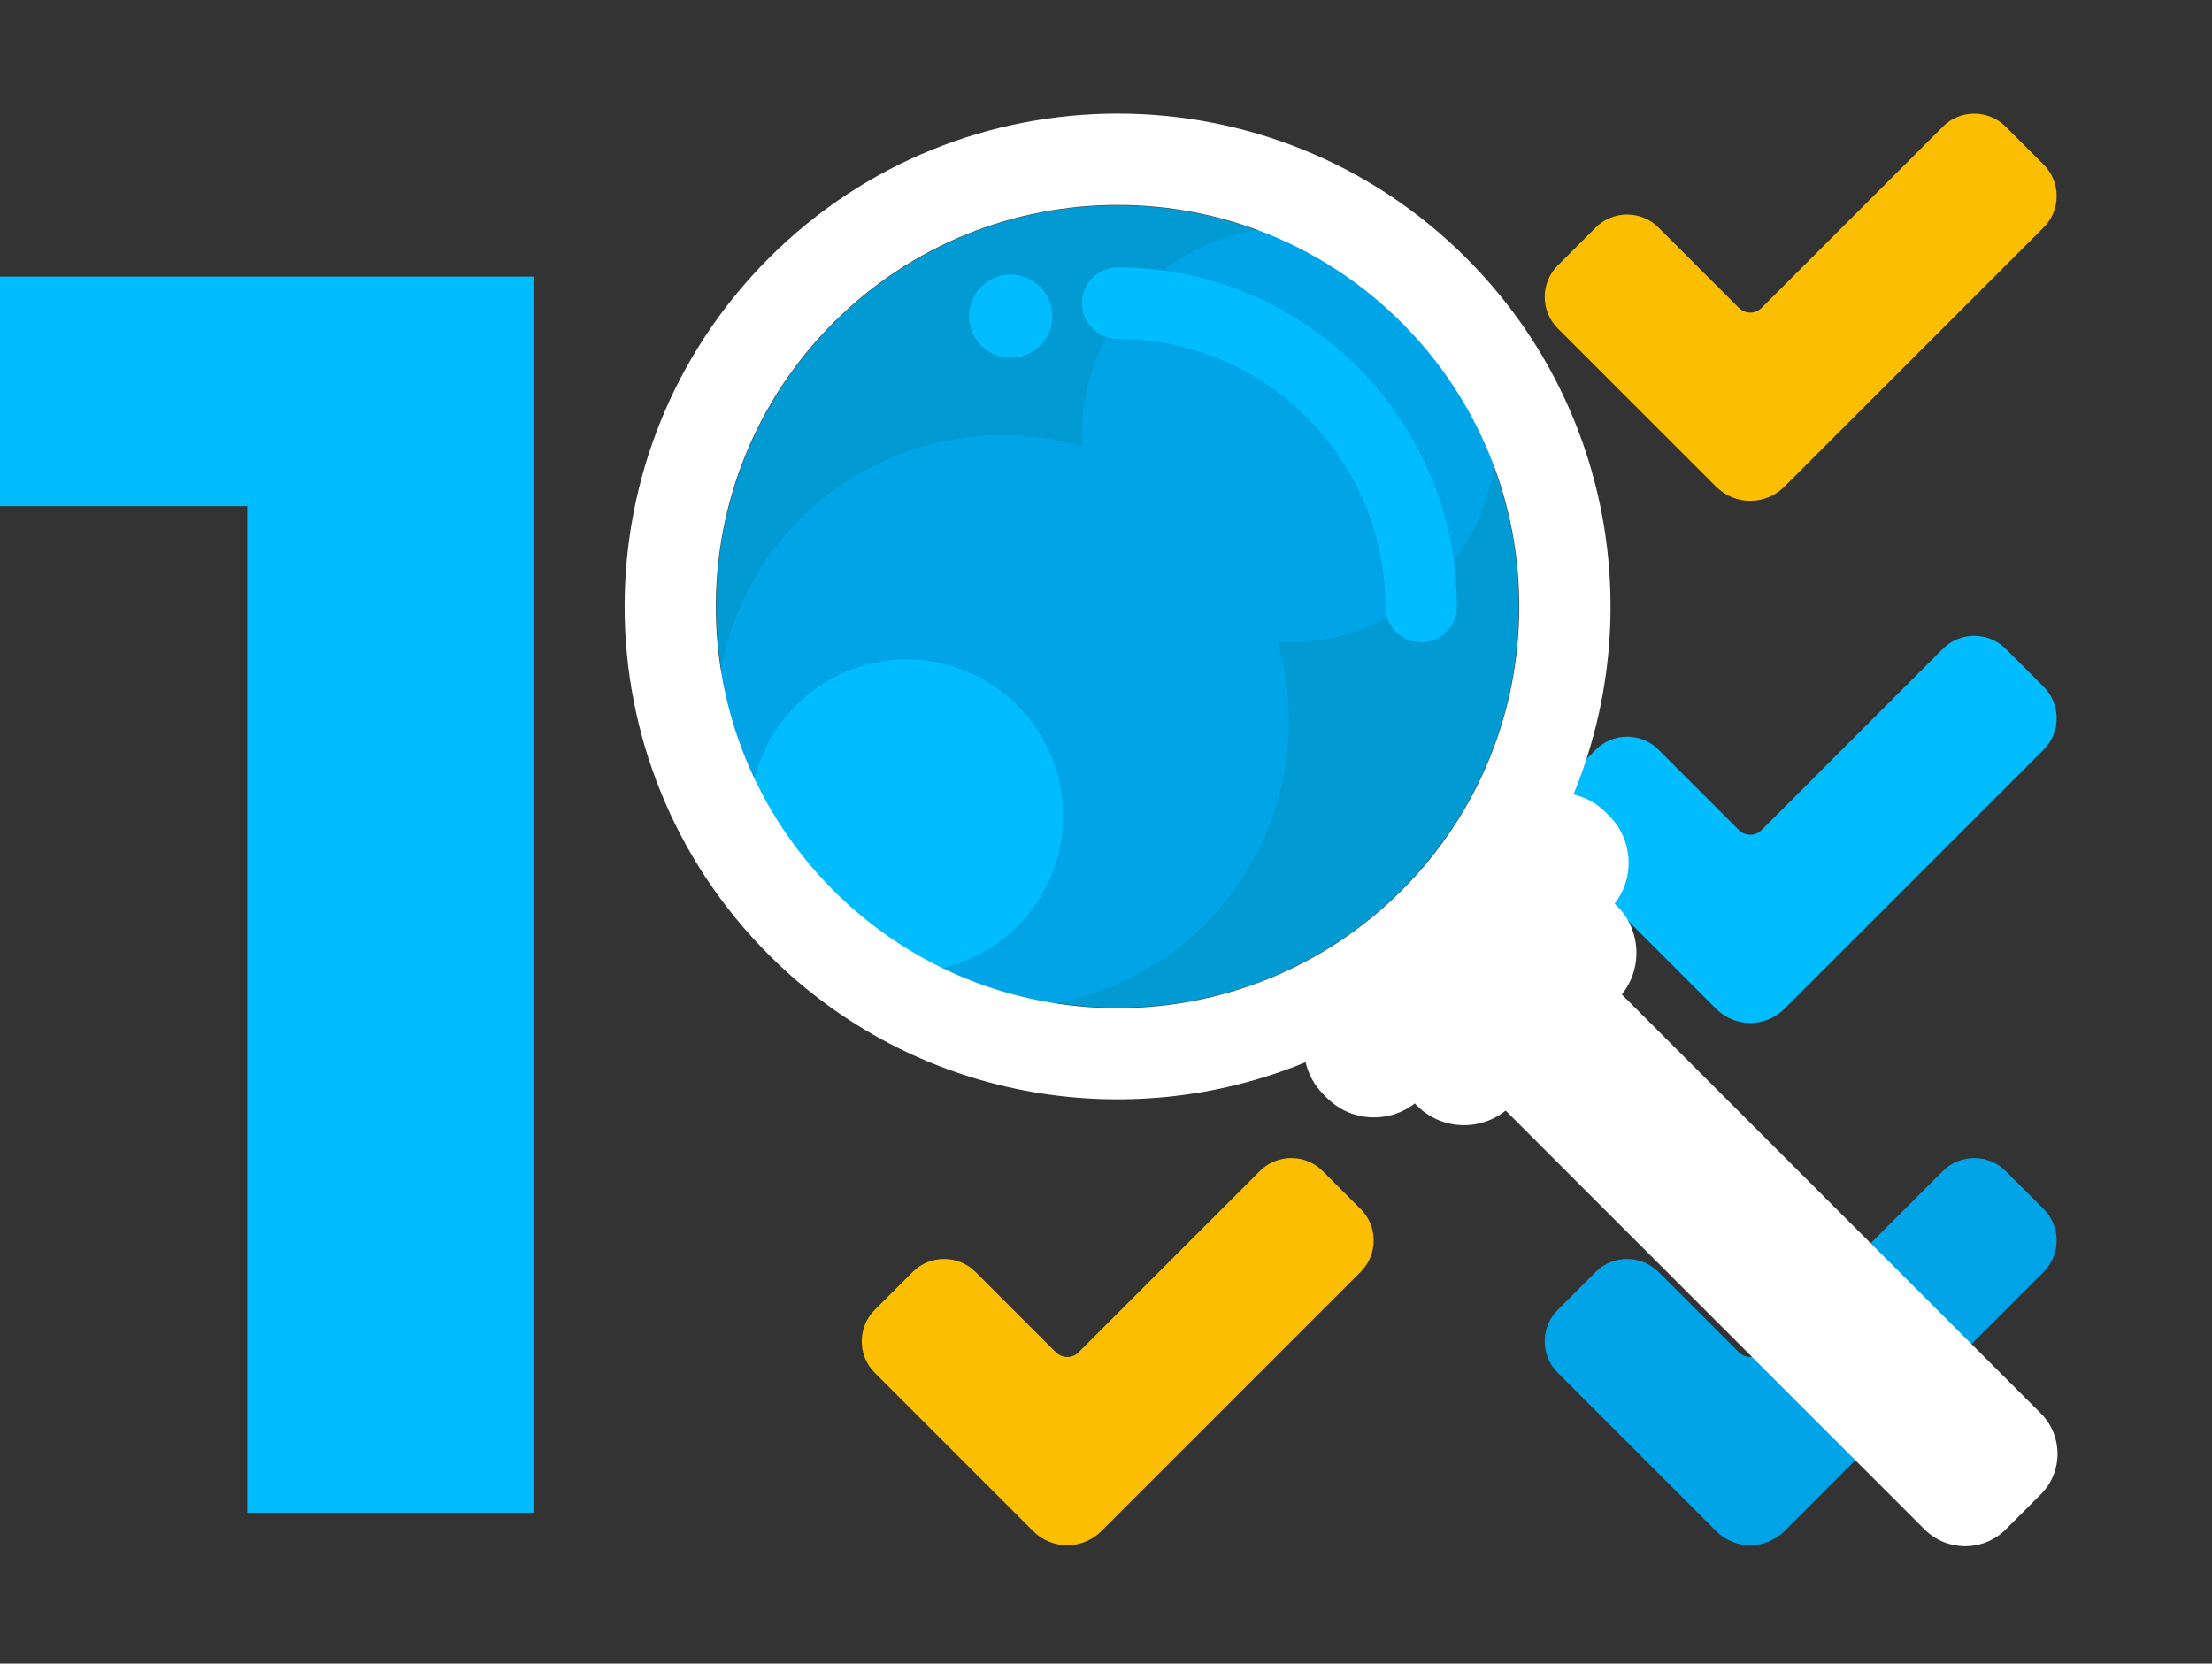
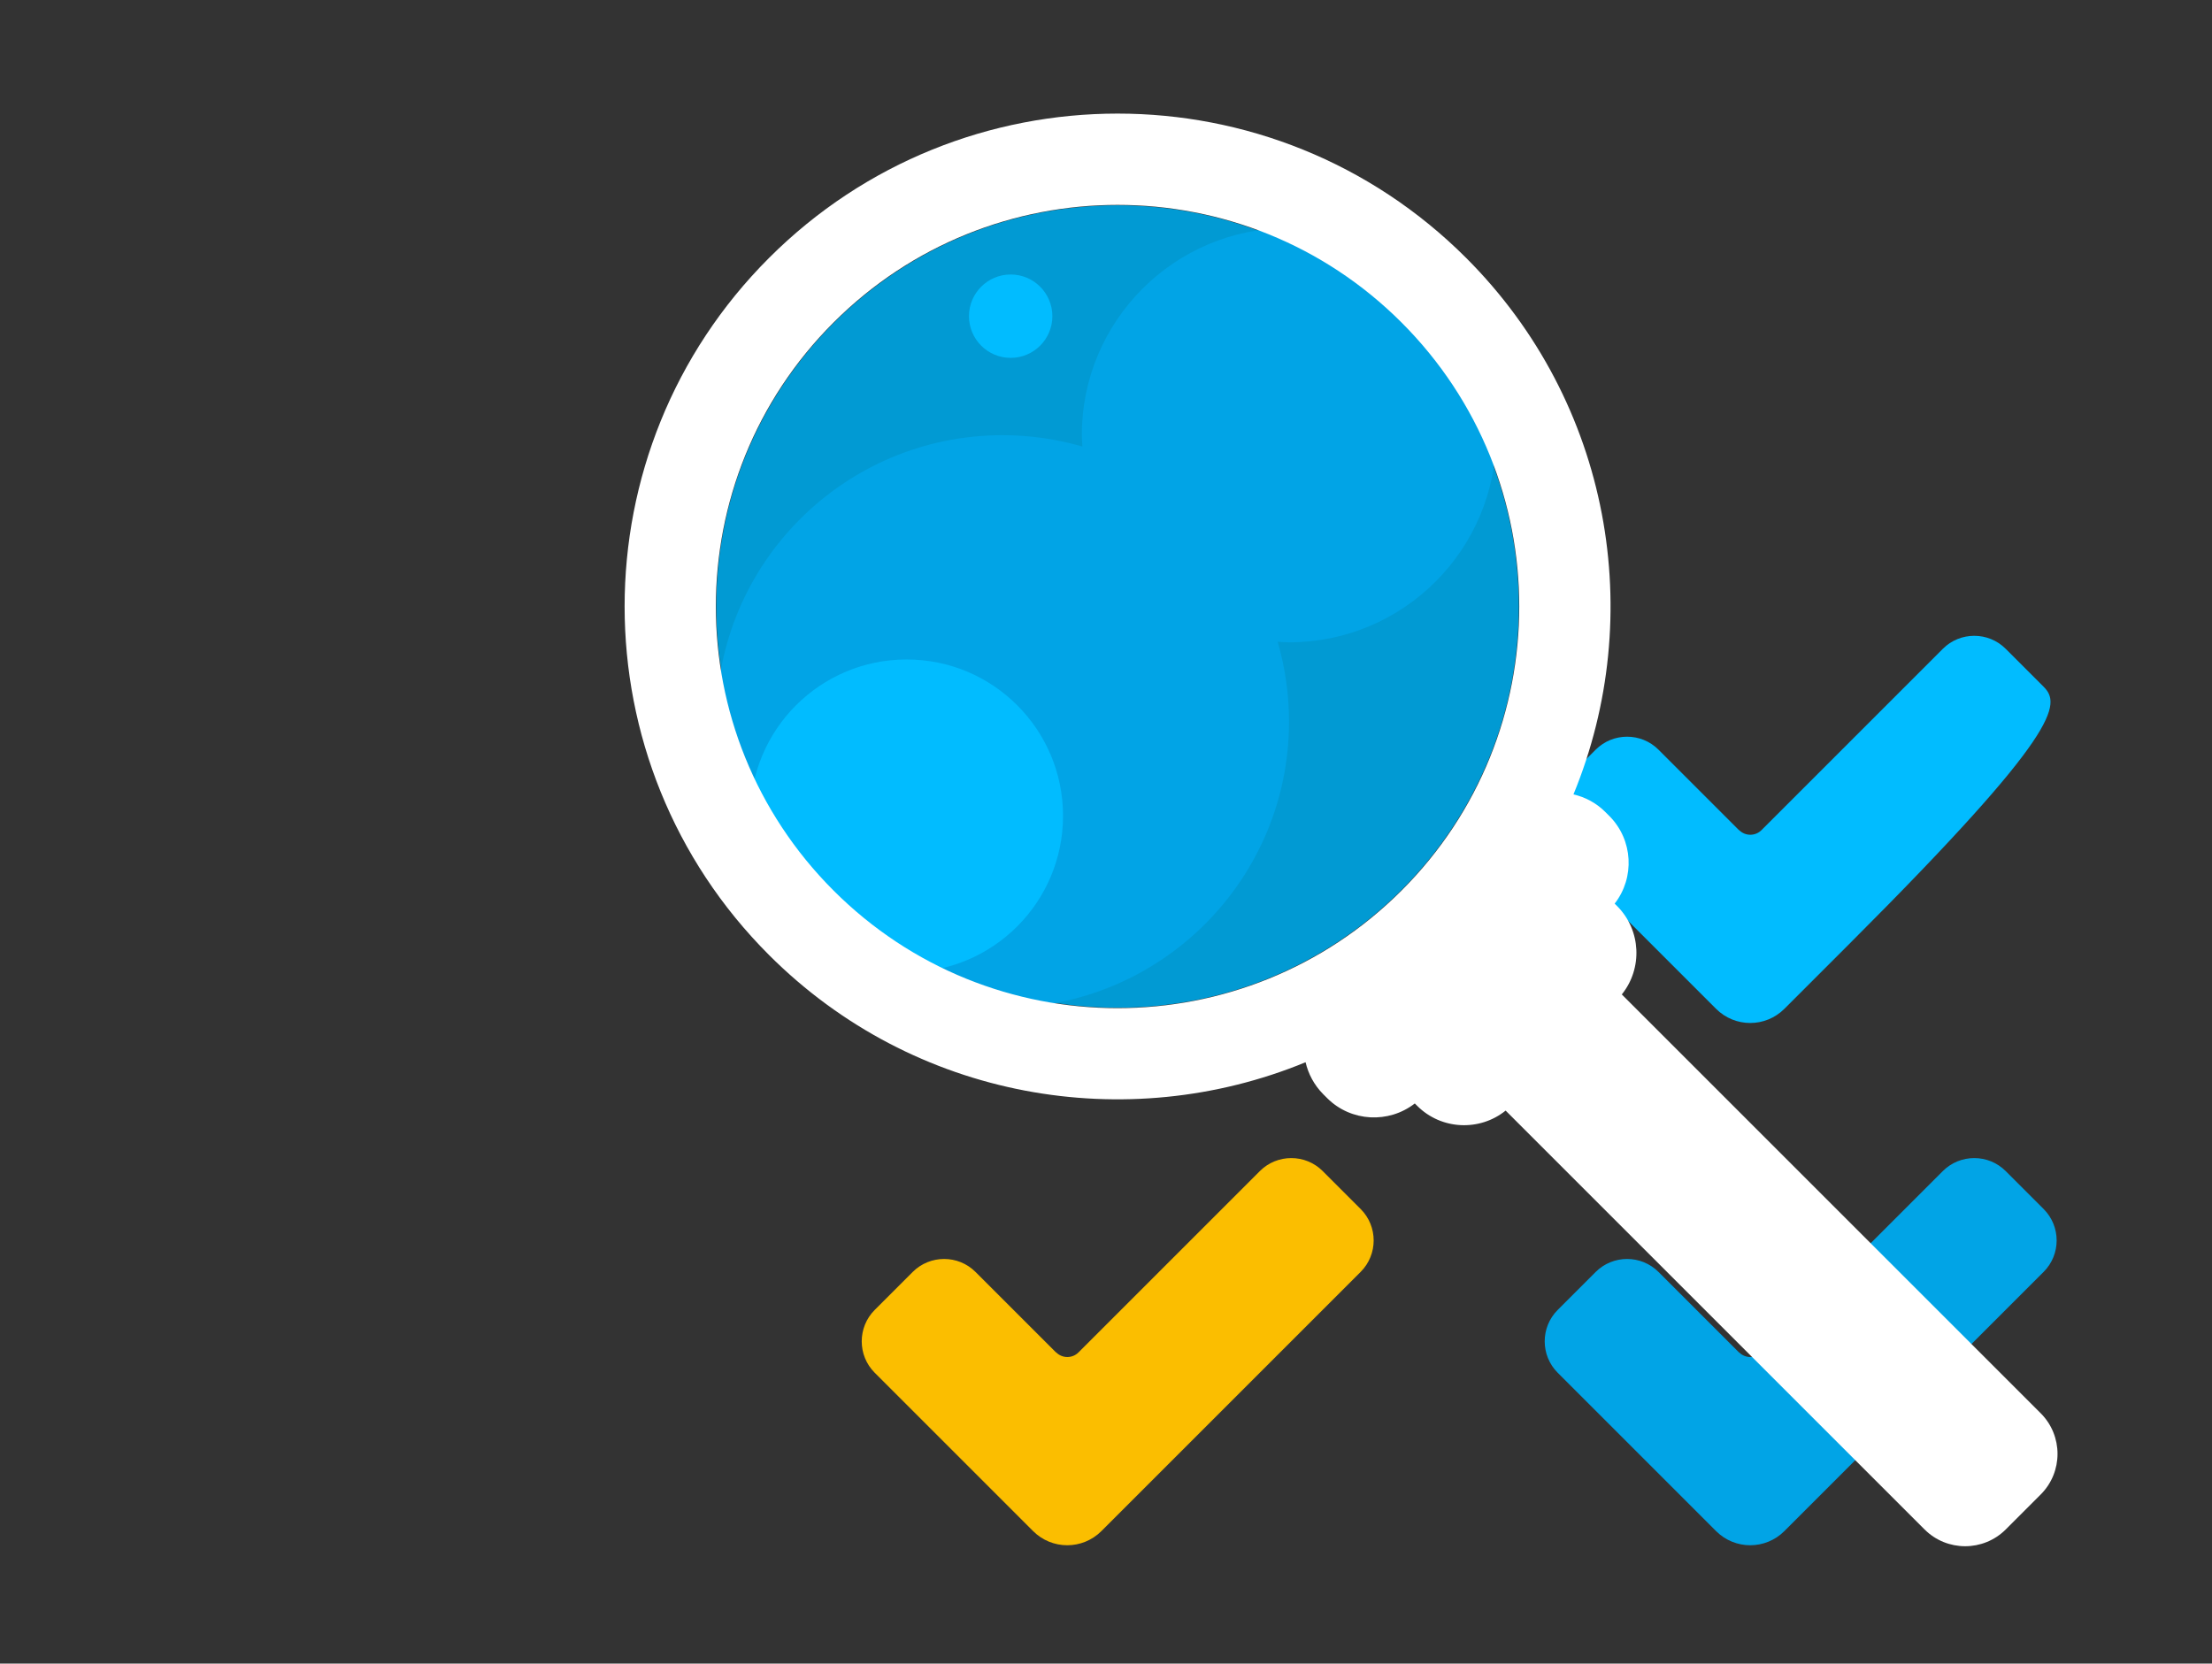
<svg xmlns="http://www.w3.org/2000/svg" width="226" height="170" viewBox="0 0 226 170" fill="none">
  <rect x="0" y="0" width="226" height="170" fill="#333333" stroke="none" />
-   <path d="M54.5 28.26V154.58H25.26V51.72H0V28.26H54.5Z" fill="#01BCFF" />
-   <path d="M177.67 31.47L169.45 23.25C167.68 21.48 164.8 21.48 163.03 23.25L159.15 27.13C157.38 28.9 157.38 31.78 159.15 33.55L175.33 49.73C177.26 51.66 180.38 51.66 182.31 49.73L189.13 42.91L208.8 23.24C210.57 21.47 210.57 18.59 208.8 16.82L204.92 12.94C203.15 11.17 200.27 11.17 198.5 12.94L179.97 31.47C179.34 32.1 178.32 32.1 177.69 31.47H177.67Z" fill="#FBBE00" />
-   <path d="M177.67 84.83L169.45 76.61C167.68 74.84 164.8 74.84 163.03 76.61L159.15 80.49C157.38 82.26 157.38 85.14 159.15 86.91L175.33 103.09C177.26 105.02 180.38 105.02 182.31 103.09L189.13 96.27L208.8 76.6C210.57 74.83 210.57 71.95 208.8 70.18L204.92 66.3C203.15 64.53 200.27 64.53 198.5 66.3L179.97 84.83C179.34 85.46 178.32 85.46 177.69 84.83H177.67Z" fill="#01BCFF" />
+   <path d="M177.67 84.83L169.45 76.61C167.68 74.84 164.8 74.84 163.03 76.61L159.15 80.49C157.38 82.26 157.38 85.14 159.15 86.91L175.33 103.09C177.26 105.02 180.38 105.02 182.31 103.09L189.13 96.27C210.57 74.83 210.57 71.95 208.8 70.18L204.92 66.3C203.15 64.53 200.27 64.53 198.5 66.3L179.97 84.83C179.34 85.46 178.32 85.46 177.69 84.83H177.67Z" fill="#01BCFF" />
  <path d="M177.67 138.2L169.45 129.98C167.68 128.21 164.8 128.21 163.03 129.98L159.15 133.86C157.38 135.63 157.38 138.51 159.15 140.28L175.33 156.46C177.26 158.39 180.38 158.39 182.31 156.46L189.13 149.64L208.8 129.97C210.57 128.2 210.57 125.32 208.8 123.55L204.92 119.67C203.15 117.9 200.27 117.9 198.5 119.67L179.97 138.2C179.34 138.83 178.32 138.83 177.69 138.2H177.67Z" fill="#01A4E6" />
  <path d="M107.89 138.2L99.67 129.98C97.9 128.21 95.02 128.21 93.25 129.98L89.37 133.86C87.6 135.63 87.6 138.51 89.37 140.28L105.55 156.46C107.48 158.39 110.6 158.39 112.53 156.46L119.35 149.64L139.02 129.97C140.79 128.2 140.79 125.32 139.02 123.55L135.14 119.67C133.37 117.9 130.49 117.9 128.72 119.67L110.19 138.2C109.56 138.83 108.54 138.83 107.91 138.2H107.89Z" fill="#FBBE00" />
  <path d="M114.18 102.98C136.824 102.98 155.18 84.624 155.18 61.98C155.18 39.336 136.824 20.98 114.18 20.98C91.536 20.98 73.18 39.336 73.18 61.98C73.18 84.624 91.536 102.98 114.18 102.98Z" fill="#019AD3" />
  <path d="M131.7 23.3C120.01 23.3 110.53 32.78 110.53 44.47C110.53 44.86 110.57 45.24 110.59 45.63C108 44.88 105.27 44.47 102.44 44.47C86.28 44.47 73.18 57.57 73.18 73.73C73.18 89.89 86.28 102.99 102.44 102.99C118.6 102.99 131.7 89.89 131.7 73.73C131.7 70.9 131.29 68.17 130.54 65.58C130.93 65.6 131.31 65.64 131.7 65.64C143.39 65.64 152.87 56.16 152.87 44.47C152.87 32.78 143.39 23.3 131.7 23.3Z" fill="#01A4E6" />
  <path d="M92.63 99.35C101.455 99.35 108.61 92.195 108.61 83.37C108.61 74.544 101.455 67.39 92.63 67.39C83.804 67.39 76.65 74.544 76.65 83.37C76.65 92.195 83.804 99.35 92.63 99.35Z" fill="#01BCFF" />
  <path d="M208.5 144.42L165.7 101.62C167.84 98.97 167.68 95.05 165.22 92.59L164.97 92.34C167.04 89.69 166.86 85.83 164.43 83.39L164.01 82.97C163.09 82.05 161.95 81.45 160.76 81.18C168.27 62.94 164.62 41.18 149.8 26.36C130.13 6.69 98.24 6.69 78.57 26.36C58.9 46.03 58.9 77.92 78.57 97.59C93.39 112.41 115.15 116.06 133.39 108.55C133.67 109.74 134.26 110.87 135.18 111.8L135.6 112.22C138.03 114.65 141.9 114.83 144.55 112.76L144.8 113.01C147.26 115.47 151.18 115.63 153.83 113.49L196.63 156.29C198.92 158.58 202.64 158.58 204.93 156.29L208.5 152.72C210.79 150.43 210.79 146.71 208.5 144.42ZM85.16 91C69.13 74.97 69.13 48.99 85.16 32.96C101.19 16.93 127.18 16.93 143.2 32.96C159.23 48.99 159.23 74.98 143.2 91C127.17 107.03 101.18 107.03 85.16 91Z" fill="white" />
-   <path d="M145.19 65.63C143.17 65.63 141.54 63.99 141.54 61.98C141.54 46.9 129.27 34.63 114.19 34.63C112.17 34.63 110.54 32.99 110.54 30.98C110.54 28.97 112.18 27.33 114.19 27.33C133.3 27.33 148.85 42.88 148.85 61.99C148.85 64.01 147.21 65.64 145.2 65.64L145.19 65.63Z" fill="#01BCFF" />
  <path d="M103.26 36.57C105.613 36.57 107.52 34.663 107.52 32.31C107.52 29.957 105.613 28.05 103.26 28.05C100.907 28.05 99 29.957 99 32.31C99 34.663 100.907 36.57 103.26 36.57Z" fill="#01BCFF" />
</svg>